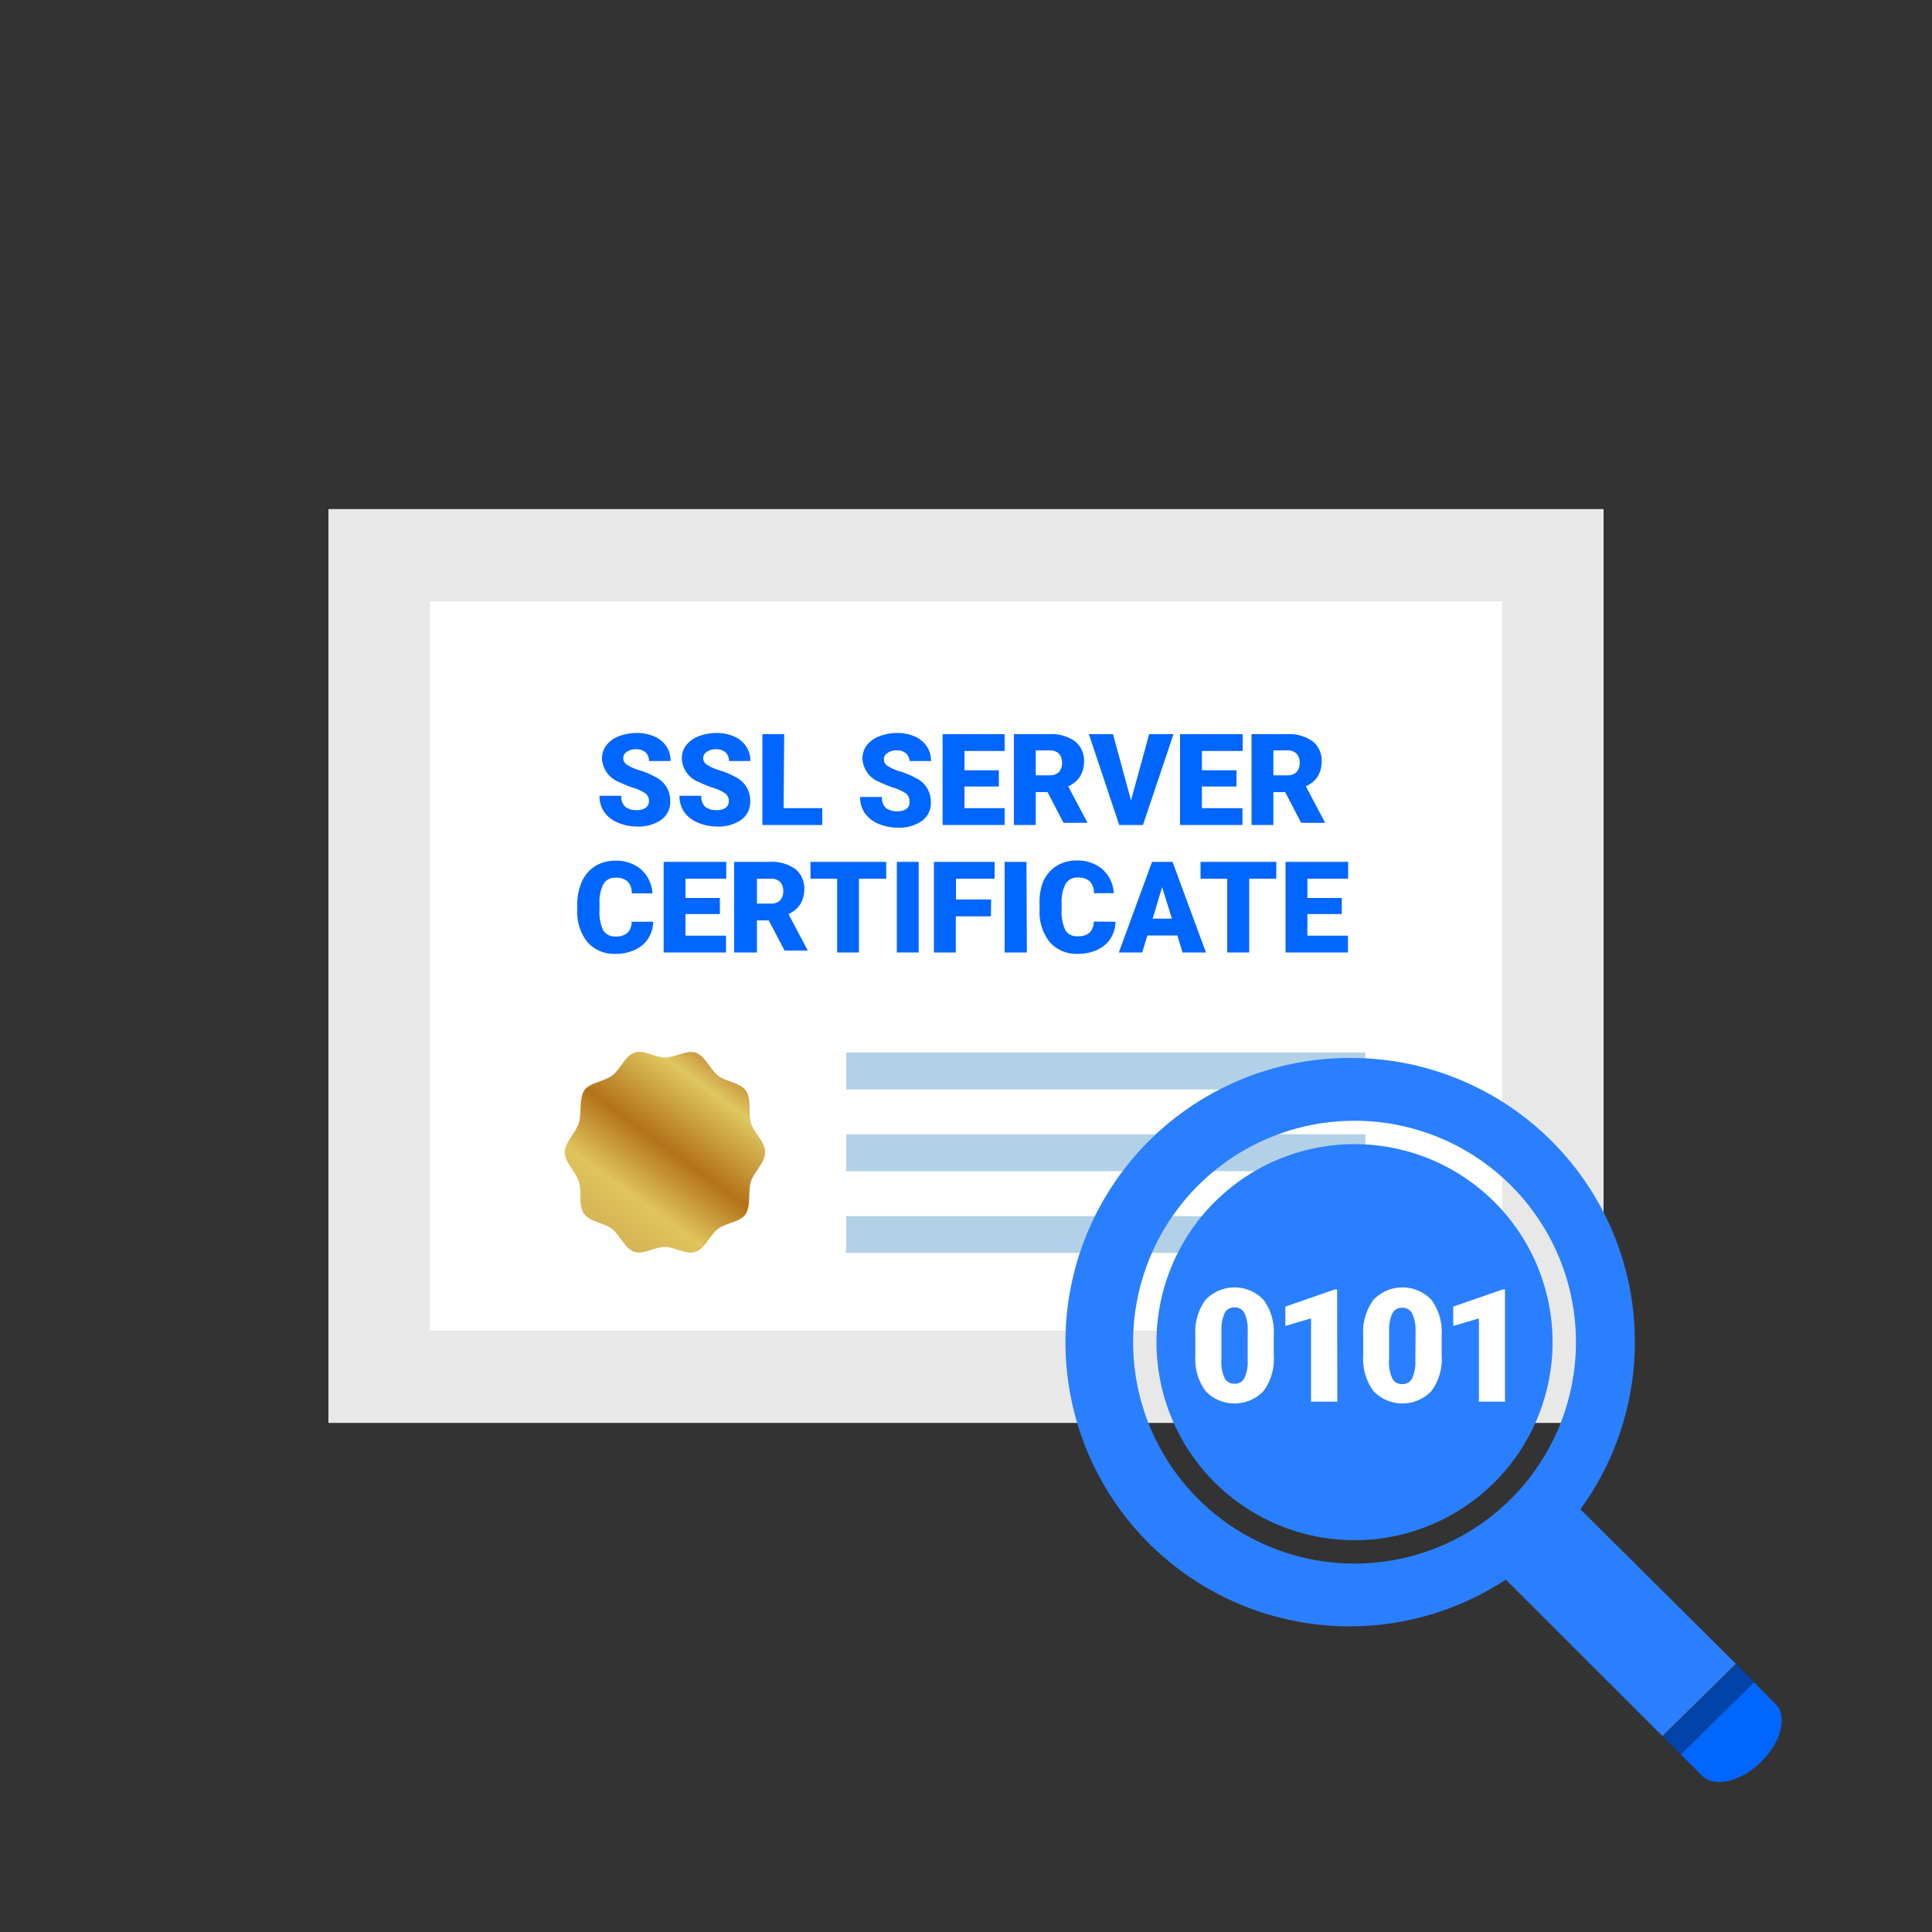
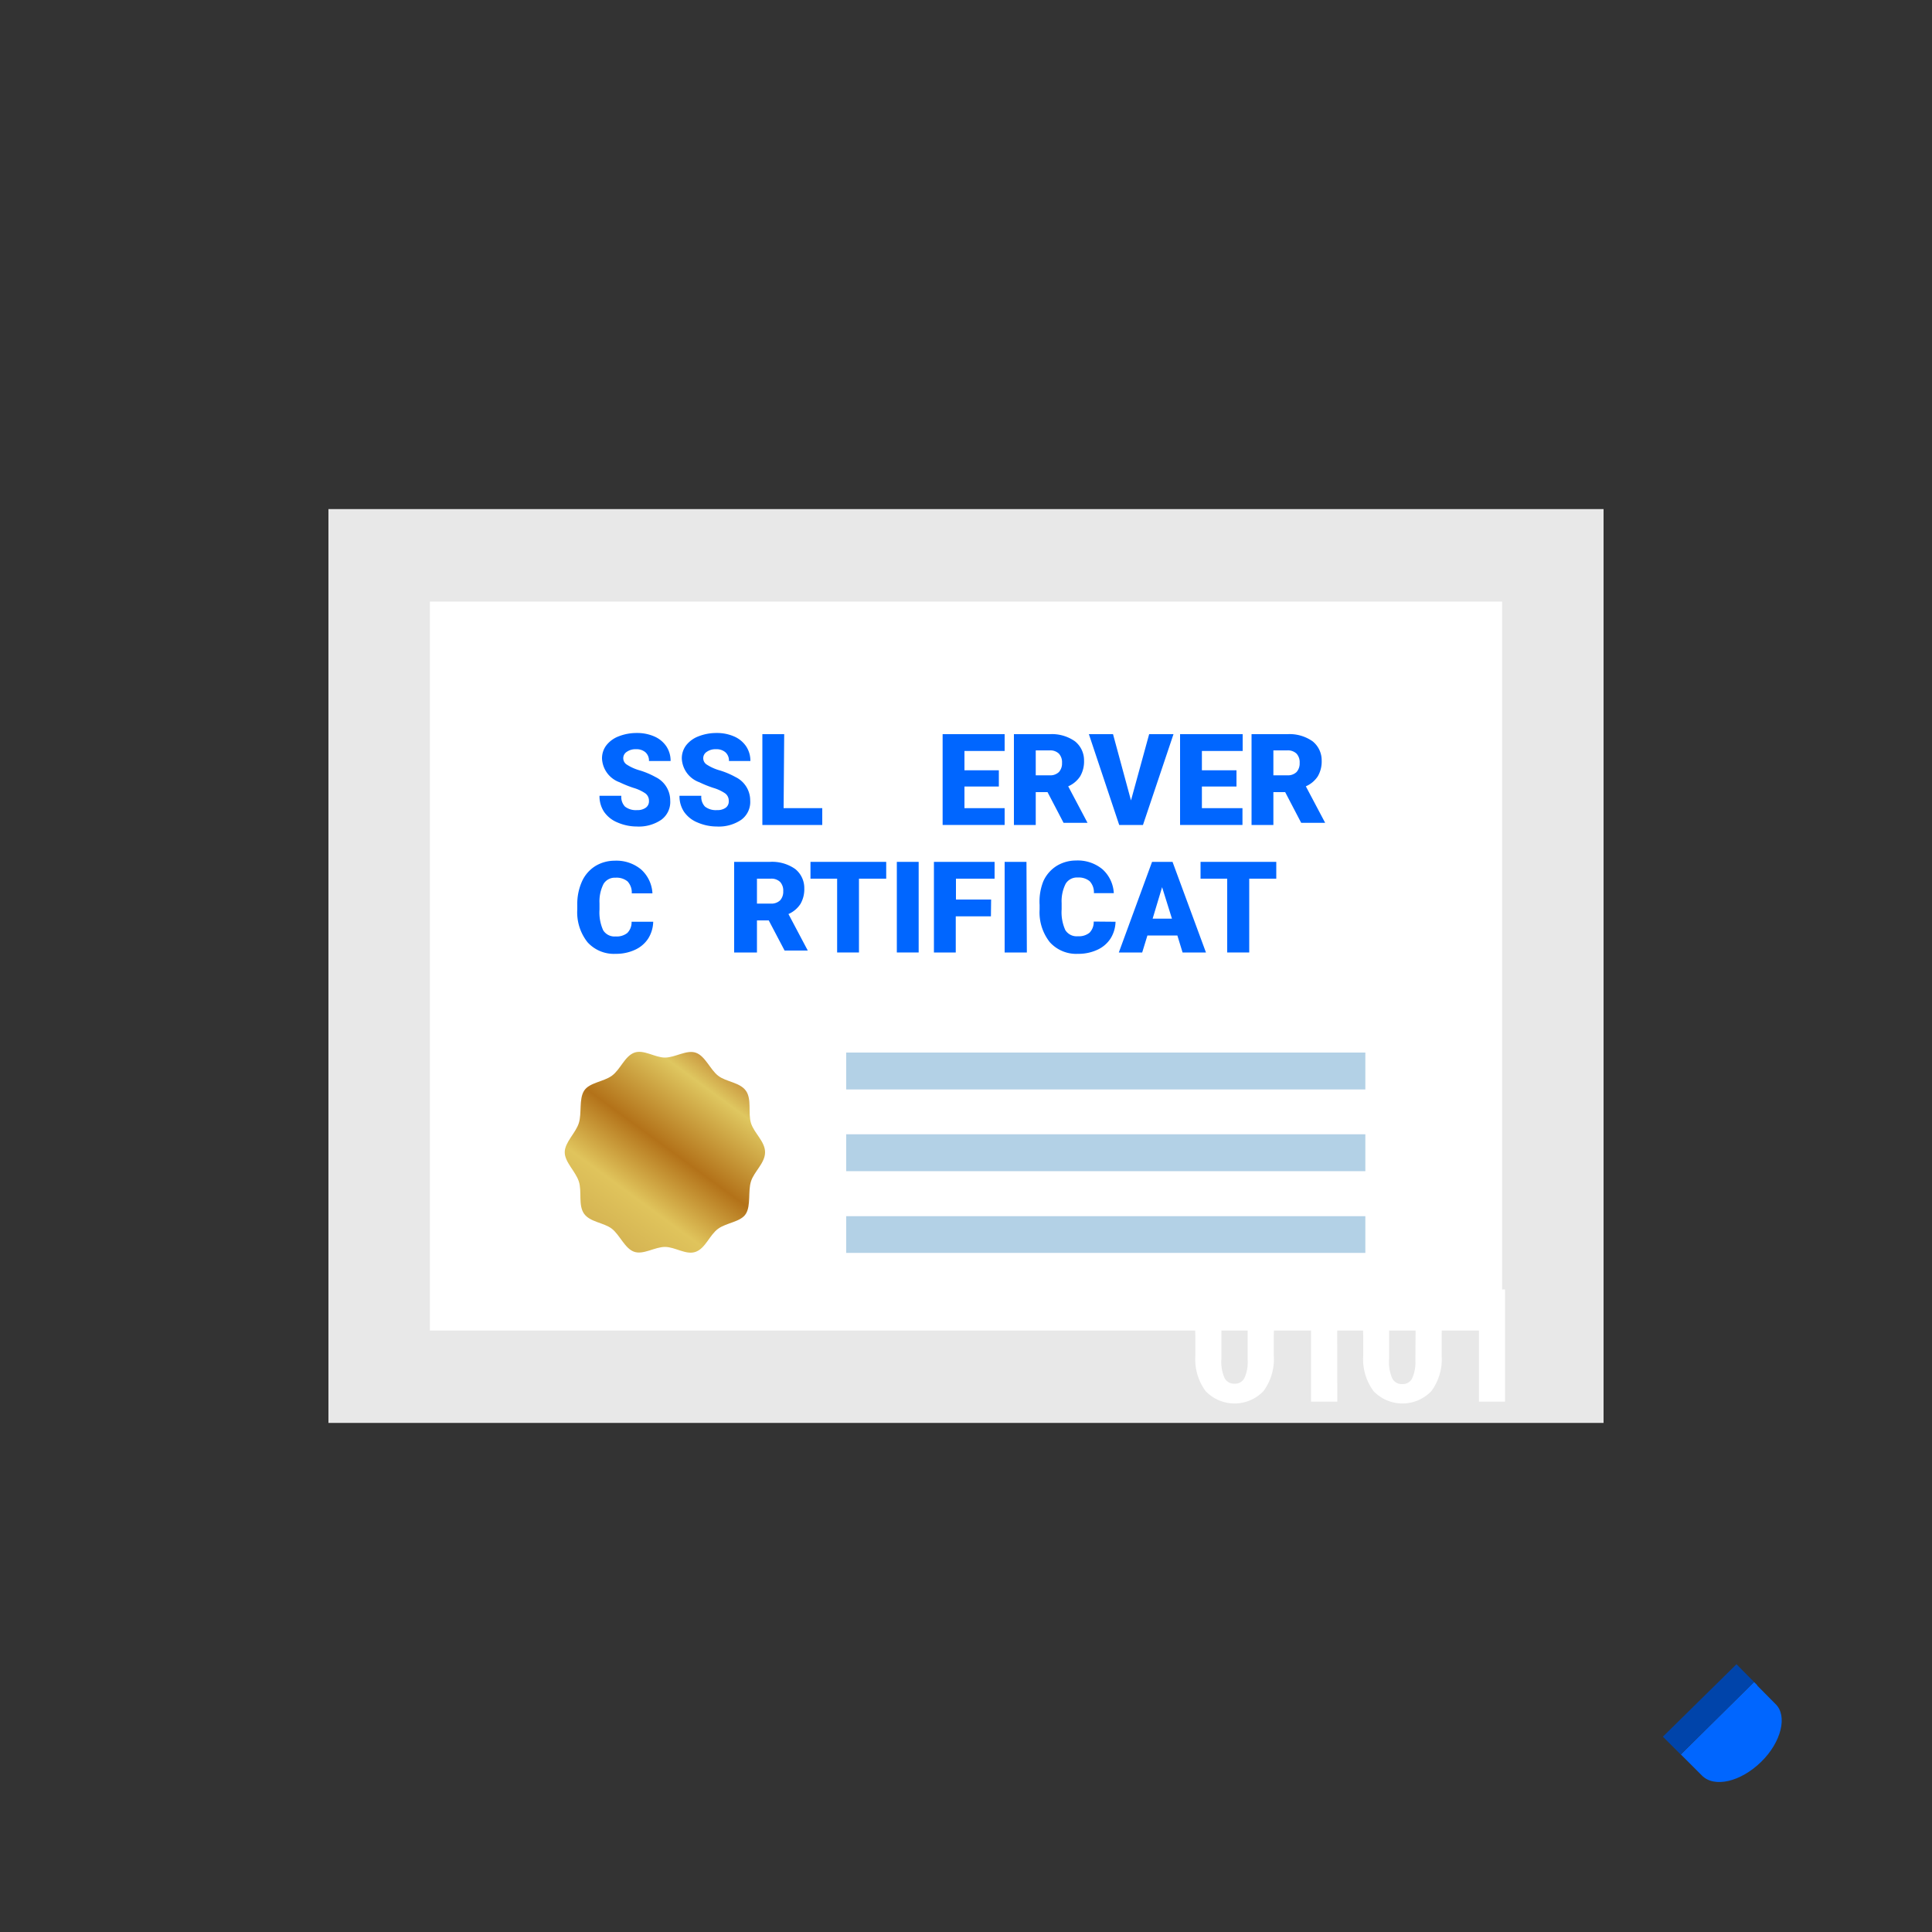
<svg xmlns="http://www.w3.org/2000/svg" xmlns:ns1="http://sodipodi.sourceforge.net/DTD/sodipodi-0.dtd" xmlns:ns2="http://www.inkscape.org/namespaces/inkscape" id="레이어_1" data-name="레이어 1" viewBox="0 0 100 100" version="1.1" ns1:docname="tools_icon_4.svg" ns2:version="0.92.4 (5da689c313, 2019-01-14)">
  <rect x="0" y="0" width="100" height="100" fill="#333333" stroke="none" />
  <ns1:namedview pagecolor="#ffffff" bordercolor="#666666" borderopacity="1" objecttolerance="10" gridtolerance="10" guidetolerance="10" ns2:pageopacity="0" ns2:pageshadow="2" ns2:window-width="1873" ns2:window-height="1105" id="namedview88" showgrid="false" ns2:zoom="6.675088" ns2:cx="55.816315" ns2:cy="20.230376" ns2:window-x="3837" ns2:window-y="446" ns2:window-maximized="0" ns2:current-layer="레이어_1" />
  <defs id="defs15">
    <style id="style2">.cls-1{fill:#e8e8e8;}.cls-2{fill:#fff;}.cls-3{fill:#e54c4c;}.cls-4{opacity:0.3;}.cls-5{fill:url(#무제_그라디언트_2);}.cls-6{fill:#f53b44;}.cls-7{fill:#c92f2f;}</style>
    <linearGradient id="무제_그라디언트_2" x1="37.74" y1="55.09" x2="31.1" y2="64.16" gradientUnits="userSpaceOnUse">
      <stop offset="0.03" stop-color="#c8953e" id="stop4" />
      <stop offset="0.15" stop-color="#dfc760" id="stop6" />
      <stop offset="0.48" stop-color="#b37219" id="stop8" />
      <stop offset="0.75" stop-color="#e0c45c" id="stop10" />
      <stop offset="1" stop-color="#d3b151" id="stop12" />
    </linearGradient>
  </defs>
  <title id="title17">TOOLS_ICON_4</title>
  <rect class="cls-1" x="17" y="26.35" width="66" height="47.3" id="rect19" />
  <rect class="cls-2" x="22.25" y="31.14" width="55.5" height="37.73" id="rect21" />
  <path class="cls-3" d="M33.59,41.46a.47.47,0,0,0-.18-.39,2.17,2.17,0,0,0-.62-.29,5.79,5.79,0,0,1-.72-.29,1.37,1.37,0,0,1-.91-1.23,1.11,1.11,0,0,1,.23-.69,1.47,1.47,0,0,1,.64-.46,2.51,2.51,0,0,1,.93-.17,2.19,2.19,0,0,1,.91.18,1.44,1.44,0,0,1,.62.51,1.35,1.35,0,0,1,.22.76H33.59a.57.57,0,0,0-.18-.45.69.69,0,0,0-.48-.16.77.77,0,0,0-.48.13.39.39,0,0,0,0,.67,2.45,2.45,0,0,0,.68.3,4.21,4.21,0,0,1,.8.34,1.34,1.34,0,0,1,.76,1.21,1.14,1.14,0,0,1-.46,1,2.06,2.06,0,0,1-1.27.35,2.52,2.52,0,0,1-1-.21,1.55,1.55,0,0,1-.7-.56,1.46,1.46,0,0,1-.23-.82h1.13a.72.72,0,0,0,.19.56.92.92,0,0,0,.63.18.72.72,0,0,0,.44-.12A.4.4,0,0,0,33.59,41.46Z" id="path23" style="fill:#0066ff;fill-opacity:1" />
  <path class="cls-3" d="M37.72,41.46a.47.47,0,0,0-.18-.39,2.17,2.17,0,0,0-.62-.29,5.79,5.79,0,0,1-.72-.29,1.37,1.37,0,0,1-.91-1.23,1.11,1.11,0,0,1,.23-.69,1.47,1.47,0,0,1,.64-.46,2.51,2.51,0,0,1,.93-.17,2.19,2.19,0,0,1,.91.18,1.44,1.44,0,0,1,.62.51,1.35,1.35,0,0,1,.22.76H37.73a.57.57,0,0,0-.18-.45.69.69,0,0,0-.48-.16.77.77,0,0,0-.48.13.39.39,0,0,0,0,.67,2.45,2.45,0,0,0,.68.3,4.21,4.21,0,0,1,.8.34,1.34,1.34,0,0,1,.76,1.21,1.14,1.14,0,0,1-.46,1,2.06,2.06,0,0,1-1.27.35,2.52,2.52,0,0,1-1-.21,1.55,1.55,0,0,1-.7-.56,1.46,1.46,0,0,1-.23-.82h1.13a.72.72,0,0,0,.19.56.92.92,0,0,0,.63.18.72.72,0,0,0,.44-.12A.4.4,0,0,0,37.72,41.46Z" id="path25" style="fill:#0066ff;fill-opacity:1" />
  <path class="cls-3" d="M40.56,41.83h2v.87h-3.1V38h1.13Z" id="path27" style="fill:#0066ff;fill-opacity:1" />
-   <path class="cls-3" d="M47.07,41.46a.47.47,0,0,0-.18-.39,2.17,2.17,0,0,0-.62-.29,5.79,5.79,0,0,1-.72-.29,1.37,1.37,0,0,1-.91-1.23,1.11,1.11,0,0,1,.23-.69,1.47,1.47,0,0,1,.64-.46,2.51,2.51,0,0,1,.93-.17,2.19,2.19,0,0,1,.91.18,1.44,1.44,0,0,1,.62.51,1.35,1.35,0,0,1,.22.76H47.08A.57.57,0,0,0,46.9,39a.69.69,0,0,0-.48-.16.77.77,0,0,0-.48.13.39.39,0,0,0,0,.67,2.45,2.45,0,0,0,.68.3,4.21,4.21,0,0,1,.8.34,1.34,1.34,0,0,1,.76,1.21,1.14,1.14,0,0,1-.46,1,2.06,2.06,0,0,1-1.27.35,2.52,2.52,0,0,1-1-.21,1.55,1.55,0,0,1-.7-.56,1.46,1.46,0,0,1-.23-.82h1.13a.72.72,0,0,0,.19.56.92.92,0,0,0,.63.18.72.72,0,0,0,.44-.12A.4.4,0,0,0,47.07,41.46Z" id="path29" style="fill:#0066ff;fill-opacity:1" />
  <path class="cls-3" d="M51.7,40.71H49.92v1.12H52v.87H48.79V38H52v.87H49.92v1H51.7Z" id="path31" style="fill:#0066ff;fill-opacity:1" />
  <path class="cls-3" d="M54.22,41h-.61V42.7H52.48V38h1.85a2.07,2.07,0,0,1,1.31.37,1.26,1.26,0,0,1,.47,1,1.52,1.52,0,0,1-.2.81,1.41,1.41,0,0,1-.62.52l1,1.89v0H55.05Zm-.61-.87h.72a.64.64,0,0,0,.48-.17.66.66,0,0,0,.16-.47.66.66,0,0,0-.16-.48.64.64,0,0,0-.48-.17h-.72Z" id="path33" style="fill:#0066ff;fill-opacity:1" />
  <path class="cls-3" d="M58.54,41.43,59.48,38h1.26L59.16,42.7H57.93L56.36,38h1.25Z" id="path35" style="fill:#0066ff;fill-opacity:1" />
  <path class="cls-3" d="M64,40.71H62.21v1.12h2.1v.87H61.08V38h3.24v.87H62.21v1H64Z" id="path37" style="fill:#0066ff;fill-opacity:1" />
  <path class="cls-3" d="M66.52,41h-.61V42.7H64.78V38h1.85a2.07,2.07,0,0,1,1.31.37,1.26,1.26,0,0,1,.47,1,1.52,1.52,0,0,1-.2.81,1.41,1.41,0,0,1-.62.52l1,1.89v0H67.35Zm-.61-.87h.72a.64.64,0,0,0,.48-.17.66.66,0,0,0,.16-.47.66.66,0,0,0-.16-.48.64.64,0,0,0-.48-.17h-.72Z" id="path39" style="fill:#0066ff;fill-opacity:1" />
  <path class="cls-3" d="M33.81,47.71a1.71,1.71,0,0,1-.26.87,1.6,1.6,0,0,1-.68.58,2.31,2.31,0,0,1-1,.21,1.84,1.84,0,0,1-1.46-.6,2.49,2.49,0,0,1-.53-1.7v-.23a2.84,2.84,0,0,1,.24-1.21,1.82,1.82,0,0,1,.69-.8,1.92,1.92,0,0,1,1-.28,2,2,0,0,1,1.37.45,1.78,1.78,0,0,1,.59,1.24H32.7a.84.84,0,0,0-.22-.62.89.89,0,0,0-.62-.19.68.68,0,0,0-.62.32,2,2,0,0,0-.21,1v.33a2.24,2.24,0,0,0,.19,1.07.69.69,0,0,0,.65.32.87.87,0,0,0,.6-.18.78.78,0,0,0,.22-.58Z" id="path41" style="fill:#0066ff;fill-opacity:1" />
-   <path class="cls-3" d="M37.26,47.31H35.48v1.12h2.1v.87H34.35V44.61h3.24v.87H35.48v1h1.78Z" id="path43" style="fill:#0066ff;fill-opacity:1" />
  <path class="cls-3" d="M39.79,47.64h-.61V49.3H38V44.61h1.85a2.07,2.07,0,0,1,1.31.37,1.26,1.26,0,0,1,.47,1,1.52,1.52,0,0,1-.2.81,1.41,1.41,0,0,1-.62.52l1,1.89v0H40.61Zm-.61-.87h.72a.64.64,0,0,0,.48-.17.66.66,0,0,0,.16-.47.66.66,0,0,0-.16-.48.64.64,0,0,0-.48-.17h-.72Z" id="path45" style="fill:#0066ff;fill-opacity:1" />
  <path class="cls-3" d="M45.87,45.48H44.46V49.3H43.33V45.48H41.95v-.87h3.92Z" id="path47" style="fill:#0066ff;fill-opacity:1" />
  <path class="cls-3" d="M47.55,49.3H46.42V44.61h1.13Z" id="path49" style="fill:#0066ff;fill-opacity:1" />
  <path class="cls-3" d="M51.29,47.43H49.47V49.3H48.34V44.61h3.14v.87h-2v1.08h1.82Z" id="path51" style="fill:#0066ff;fill-opacity:1" />
  <path class="cls-3" d="M53.15,49.3H52V44.61h1.13Z" id="path53" style="fill:#0066ff;fill-opacity:1" />
  <path class="cls-3" d="M57.74,47.71a1.71,1.71,0,0,1-.26.87,1.6,1.6,0,0,1-.68.58,2.31,2.31,0,0,1-1,.21,1.84,1.84,0,0,1-1.46-.6,2.49,2.49,0,0,1-.53-1.7v-.23A2.84,2.84,0,0,1,54,45.62a1.82,1.82,0,0,1,.69-.8,1.92,1.92,0,0,1,1-.28,2,2,0,0,1,1.37.45,1.78,1.78,0,0,1,.59,1.24H56.62a.84.84,0,0,0-.22-.62.89.89,0,0,0-.62-.19.68.68,0,0,0-.62.32,2,2,0,0,0-.21,1v.33a2.24,2.24,0,0,0,.19,1.07.69.69,0,0,0,.65.32.87.87,0,0,0,.6-.18.78.78,0,0,0,.22-.58Z" id="path55" style="fill:#0066ff;fill-opacity:1" />
  <path class="cls-3" d="M60.94,48.42H59.39l-.27.88H57.91l1.72-4.69h1.06l1.73,4.69H61.21Zm-1.28-.87h1l-.51-1.63Z" id="path57" style="fill:#0066ff;fill-opacity:1" />
  <path class="cls-3" d="M66.06,45.48H64.66V49.3H63.52V45.48H62.14v-.87h3.92Z" id="path59" style="fill:#0066ff;fill-opacity:1" />
-   <path class="cls-3" d="M69.45,47.31H67.67v1.12h2.1v.87H66.54V44.61h3.24v.87H67.67v1h1.78Z" id="path61" style="fill:#0066ff;fill-opacity:1" />
  <g class="cls-4" id="g69">
    <polyline class="cls-3" points="43.8 56.39 43.8 54.48 70.67 54.48 70.67 56.39" id="polyline63" style="fill:#0064aa;fill-opacity:1" />
    <polyline class="cls-3" points="70.67 62.95 70.67 64.85 43.8 64.85 43.8 62.95" id="polyline65" style="fill:#0064aa;fill-opacity:1" />
    <polyline class="cls-3" points="43.8 60.62 43.8 58.71 70.67 58.71 70.67 60.62" id="polyline67" style="fill:#0064aa;fill-opacity:1" />
  </g>
  <path class="cls-5" d="M39.6,59.64c0,.56-.57,1-.73,1.51s0,1.24-.26,1.67-1,.46-1.44.78-.65,1-1.15,1.19-1.07-.25-1.6-.25-1.12.42-1.6.25-.74-.87-1.15-1.19-1.13-.34-1.44-.78-.1-1.15-.27-1.67-.73-1-.73-1.51.57-1,.73-1.51,0-1.24.27-1.67,1-.46,1.44-.78.66-1,1.15-1.19,1.07.25,1.6.25,1.12-.42,1.6-.25.74.87,1.15,1.19,1.13.34,1.44.78.1,1.15.26,1.67S39.6,59.08,39.6,59.64Z" id="path71" />
  <path class="cls-6" d="M90.95,87.22l-.16-.16L87,90.81l.09.09,1,1c.64.65,2,.33,3.06-.7s1.38-2.4.75-3l-.93-.94Z" id="path73" style="fill:#0066ff;fill-opacity:1" />
  <polygon class="cls-7" points="89.88 86.14 86.07 89.89 86.99 90.81 90.79 87.06 90.69 86.95 90.68 86.95 89.88 86.14" id="polygon75" style="fill:#0044aa;fill-opacity:1" />
-   <path class="cls-6" d="M70,54.76a14.71,14.71,0,1,0,7.94,27l8.11,8.1,3.8-3.74-8.05-8A14.7,14.7,0,0,0,70,54.76Zm0,26.17A11.46,11.46,0,1,1,81.57,69.56,11.46,11.46,0,0,1,70,80.93Zm0-1.21A10.25,10.25,0,1,1,80.36,69.55,10.25,10.25,0,0,1,70,79.72Z" id="path77" style="fill:#2a7fff;fill-opacity:1" />
  <path class="cls-2" d="M65.93,70.16A2.78,2.78,0,0,1,65.4,72a2.07,2.07,0,0,1-3,0,2.78,2.78,0,0,1-.53-1.82V69.1a2.79,2.79,0,0,1,.53-1.82,2.07,2.07,0,0,1,3,0,2.79,2.79,0,0,1,.53,1.82Zm-1.35-1.24a2.08,2.08,0,0,0-.16-.94.55.55,0,0,0-.52-.31.54.54,0,0,0-.51.29,2,2,0,0,0-.17.87v1.49a2.09,2.09,0,0,0,.16,1,.55.55,0,0,0,.52.3.54.54,0,0,0,.51-.29,2,2,0,0,0,.17-.92Z" id="path79" />
  <path class="cls-2" d="M69.22,72.55H67.86V68.24l-1.33.39v-1l2.56-.89h.12Z" id="path81" />
  <path class="cls-2" d="M74.62,70.16A2.78,2.78,0,0,1,74.09,72a2.07,2.07,0,0,1-3,0,2.78,2.78,0,0,1-.53-1.82V69.1a2.79,2.79,0,0,1,.53-1.82,2.07,2.07,0,0,1,3,0,2.79,2.79,0,0,1,.53,1.82Zm-1.35-1.24A2.08,2.08,0,0,0,73.1,68a.55.55,0,0,0-.52-.31.54.54,0,0,0-.51.29,2,2,0,0,0-.17.87v1.49a2.09,2.09,0,0,0,.16,1,.55.55,0,0,0,.52.3.54.54,0,0,0,.51-.29,2,2,0,0,0,.17-.92Z" id="path83" />
  <path class="cls-2" d="M77.9,72.55H76.55V68.24l-1.33.39v-1l2.56-.89h.12Z" id="path85" />
</svg>